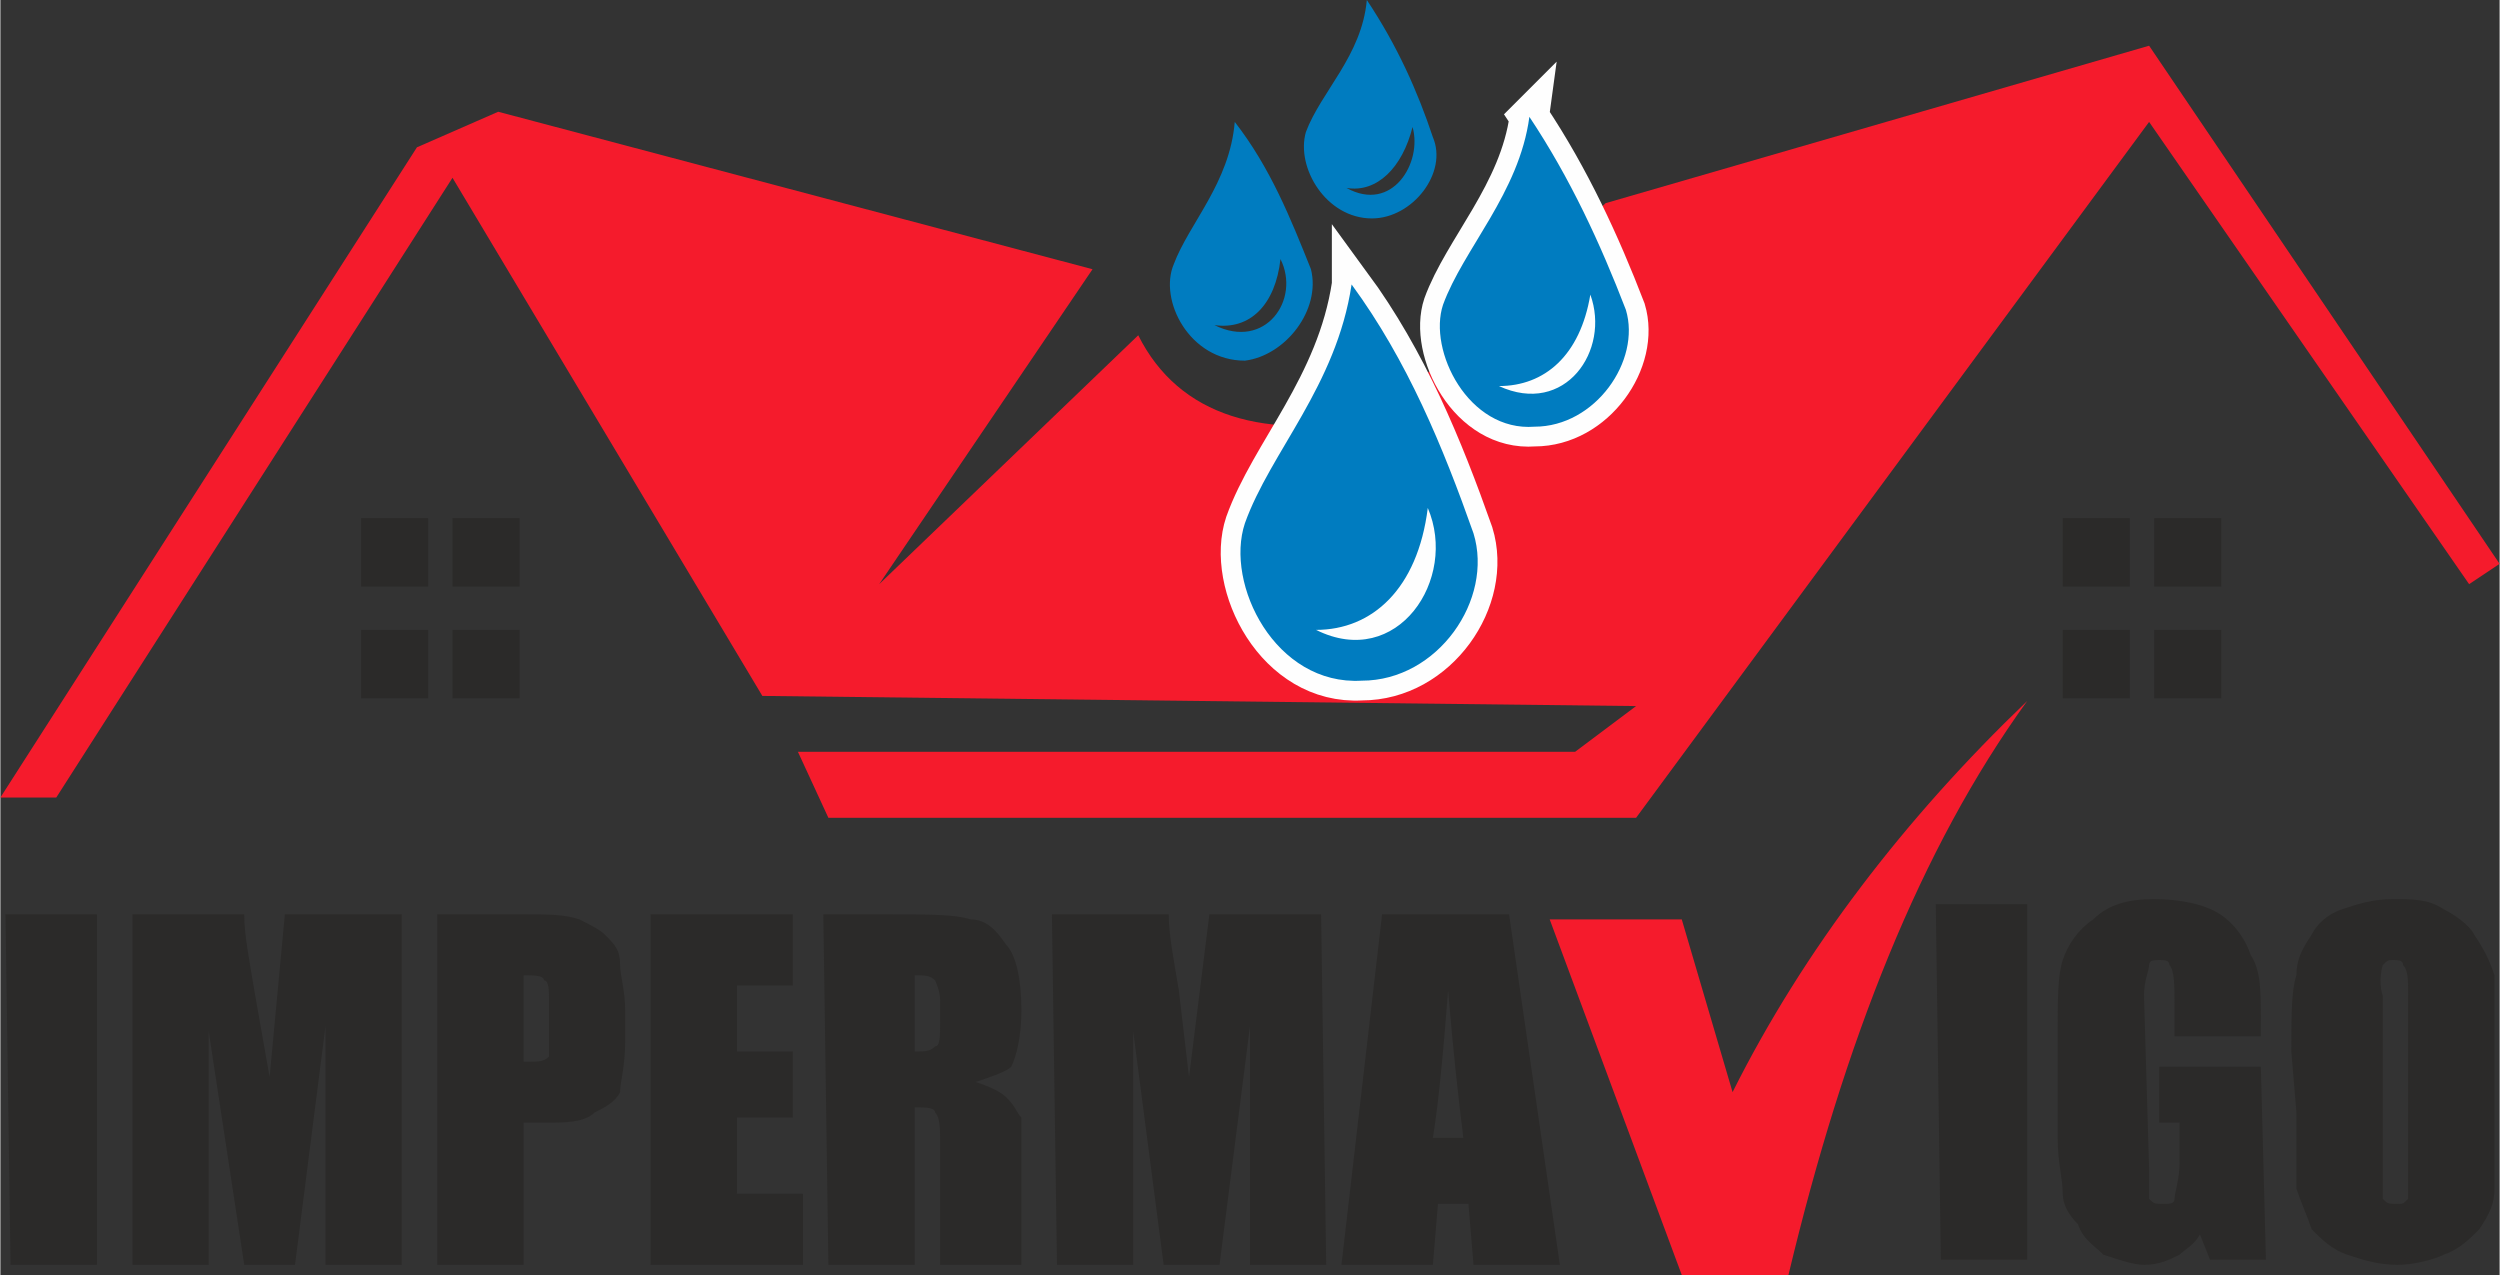
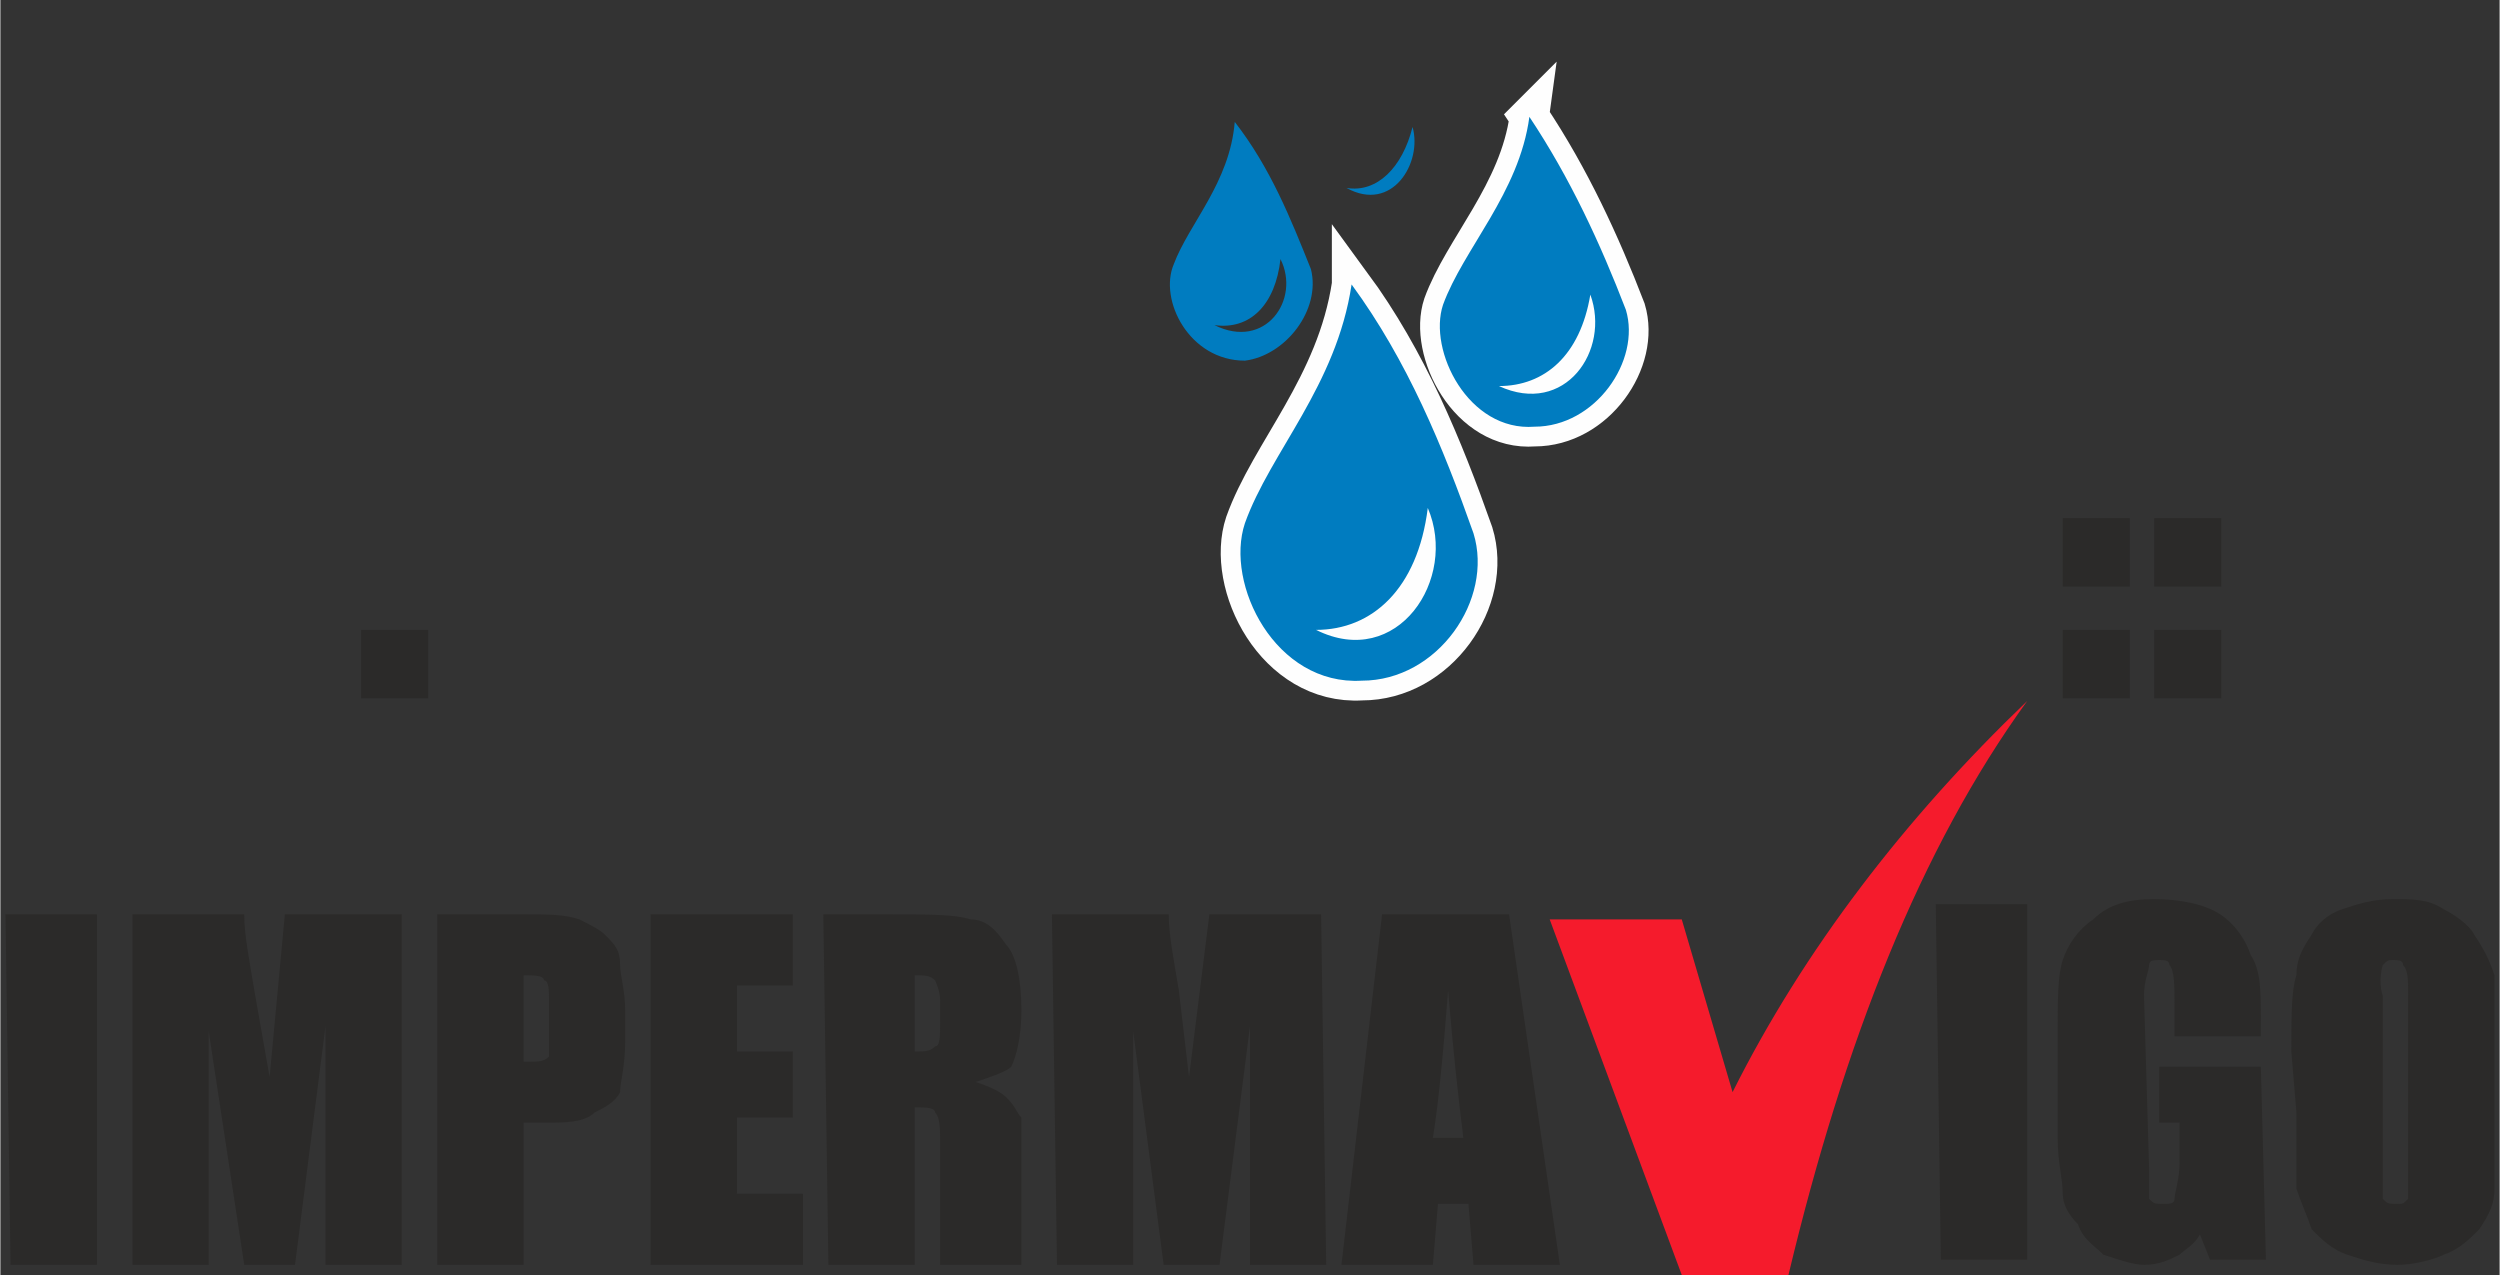
<svg xmlns="http://www.w3.org/2000/svg" xml:space="preserve" width="600px" height="306px" version="1.1" style="shape-rendering:geometricPrecision; text-rendering:geometricPrecision; image-rendering:optimizeQuality; fill-rule:evenodd; clip-rule:evenodd" viewBox="0 0 492 251">
  <rect x="0" y="0" width="492" height="251" fill="#333333" stroke="none" />
  <defs>
    <style type="text/css">
   
    .str0 {stroke:#FEFEFE;stroke-width:7.771}
    .str1 {stroke:#FEFEFE;stroke-width:7.771}
    .fil3 {fill:none}
    .fil1 {fill:#2B2A29}
    .fil2 {fill:#007CC0}
    .fil0 {fill:#F51B2C}
    .fil4 {fill:#2B2A29;fill-rule:nonzero}
   
  </style>
  </defs>
  <g id="Capa_x0020_1">
-     <path class="fil0" d="M89 35l-78 122 -11 0 82 -128 16 -7 117 31 -42 62 51 -49c8,16 25,21 48,16l44 -42 107 -31 69 102 -6 4 -63 -91 -101 137 -159 0 -6 -13 153 0 12 -9 -172 -2 -61 -102z" />
-     <rect class="fil1" x="71" y="102" width="13.212" height="13.476" />
-     <rect class="fil1" x="89" y="102" width="13.212" height="13.476" />
    <rect class="fil1" x="71" y="124" width="13.212" height="13.476" />
-     <rect class="fil1" x="89" y="124" width="13.212" height="13.476" />
    <rect class="fil1" x="406" y="102" width="13.212" height="13.476" />
    <rect class="fil1" x="424" y="102" width="13.212" height="13.476" />
    <rect class="fil1" x="406" y="124" width="13.212" height="13.476" />
    <rect class="fil1" x="424" y="124" width="13.212" height="13.476" />
-     <path class="fil2" d="M269 0c-1,11 -9,18 -12,26 -2,7 4,17 13,17 8,0 15,-9 12,-16 -3,-9 -7,-18 -13,-27zm9 25c-2,8 -7,13 -13,12 9,5 15,-5 13,-12z" />
+     <path class="fil2" d="M269 0zm9 25c-2,8 -7,13 -13,12 9,5 15,-5 13,-12z" />
    <path class="fil2" d="M243 24c-1,12 -9,20 -12,28 -3,7 3,19 14,19 8,-1 15,-10 13,-18 -4,-10 -8,-20 -15,-29zm9 27c-1,9 -6,14 -13,13 10,5 17,-5 13,-13z" />
    <g>
      <path class="fil3 str0" d="M266 56c-3,20 -16,33 -21,47 -4,12 6,32 23,31 15,0 26,-16 22,-29 -6,-17 -13,-34 -24,-49zm15 44c-2,16 -11,24 -22,24 16,8 28,-10 22,-24z" />
      <path id="1" class="fil2" d="M266 56c-3,20 -16,33 -21,47 -4,12 6,32 23,31 15,0 26,-16 22,-29 -6,-17 -13,-34 -24,-49zm15 44c-2,16 -11,24 -22,24 16,8 28,-10 22,-24z" />
    </g>
    <g>
      <path class="fil3 str1" d="M301 23c-2,15 -13,26 -17,37 -3,9 5,25 18,24 12,0 21,-13 18,-23 -5,-13 -11,-26 -19,-38zm12 35c-2,12 -9,18 -18,18 13,6 22,-7 18,-18z" />
      <path id="1" class="fil2" d="M301 23c-2,15 -13,26 -17,37 -3,9 5,25 18,24 12,0 21,-13 18,-23 -5,-13 -11,-26 -19,-38zm12 35c-2,12 -9,18 -18,18 13,6 22,-7 18,-18z" />
    </g>
    <path class="fil4" d="M19 180l0 69 -17 0 -1 -69 18 0zm60 0l0 69 -15 0 0 -47 -6 47 -10 0 -7 -46 0 46 -15 0 0 -69 22 0c0,4 1,9 2,15l3 17 3 -32 23 0zm7 0l17 0c5,0 8,0 11,1 2,1 4,2 5,3 2,2 3,3 3,6 0,2 1,5 1,9l0 6c0,5 -1,8 -1,10 -1,2 -3,3 -5,4 -2,2 -6,2 -9,2l-5 0 0 28 -17 0 0 -69zm17 12l0 17c0,0 1,0 1,0 2,0 3,0 4,-1 0,-1 0,-2 0,-5l0 -6c0,-2 0,-4 -1,-4 0,-1 -2,-1 -4,-1zm25 -12l28 0 0 14 -11 0 0 13 11 0 0 13 -11 0 0 15 13 0 0 14 -30 0 0 -69zm34 0l12 0c9,0 14,0 17,1 3,0 5,2 7,5 2,2 3,7 3,13 0,5 -1,9 -2,11 -1,1 -4,2 -7,3 3,1 5,2 6,3 2,2 2,3 3,4 0,2 0,5 0,11l0 18 -16 0 0 -23c0,-4 0,-6 -1,-7 0,-1 -2,-1 -4,-1l0 31 -17 0 -1 -69zm18 12l0 15c2,0 3,0 4,-1 1,0 1,-2 1,-5l0 -4c0,-2 -1,-4 -1,-4 -1,-1 -2,-1 -4,-1zm80 -12l1 69 -15 0 0 -47 -6 47 -11 0 -6 -46 0 46 -15 0 -1 -69 23 0c0,4 1,9 2,15l2 17 4 -32 22 0zm37 0l10 69 -17 0 -1 -12 -6 0 -1 12 -18 0 8 -69 25 0zm-9 44c-1,-8 -2,-17 -3,-29 -1,13 -2,23 -3,29l6 0z" />
    <path class="fil4" d="M399 178l0 70 -17 0 -1 -70 18 0zm46 26l-17 0 0 -6c0,-4 0,-7 -1,-8 0,-1 -1,-1 -2,-1 -1,0 -2,0 -2,1 0,1 -1,3 -1,6l1 34c0,3 0,5 0,6 1,1 1,1 3,1 1,0 2,0 2,-1 0,-1 1,-4 1,-7l0 -8 -4 0 0 -11 20 0 1 38 -11 0 -2 -5c-1,2 -3,3 -4,4 -2,1 -4,2 -7,2 -2,0 -5,-1 -8,-2 -2,-2 -4,-3 -5,-6 -2,-2 -3,-4 -3,-6 0,-3 -1,-6 -1,-11l0 -21c0,-6 0,-11 1,-14 1,-3 3,-6 6,-8 3,-3 7,-4 12,-4 5,0 10,1 13,3 3,2 5,5 6,8 2,3 2,7 2,13l0 3zm46 15c0,7 0,12 0,15 0,3 -1,5 -3,8 -2,2 -4,4 -7,5 -2,1 -6,2 -9,2 -4,0 -7,-1 -10,-2 -3,-1 -5,-3 -7,-5 -1,-3 -2,-5 -3,-8 0,-3 0,-8 0,-15l-1 -12c0,-7 0,-12 1,-15 0,-3 1,-5 3,-8 1,-2 3,-4 6,-5 3,-1 6,-2 10,-2 4,0 7,0 10,2 2,1 5,3 6,5 2,3 3,5 4,8 0,3 0,8 0,15l0 12zm-17 -23c0,-3 0,-5 -1,-6 0,-1 -1,-1 -2,-1 -1,0 -1,0 -2,1 0,0 -1,3 0,6l0 32c0,4 0,7 0,8 1,1 1,1 3,1 1,0 1,0 2,-1 0,-1 0,-4 0,-8l0 -32z" />
    <path class="fil0" d="M341 215l-10 -34 -26 0 26 70 21 0c11,-46 26,-84 47,-113 -24,23 -44,49 -58,77z" />
  </g>
</svg>